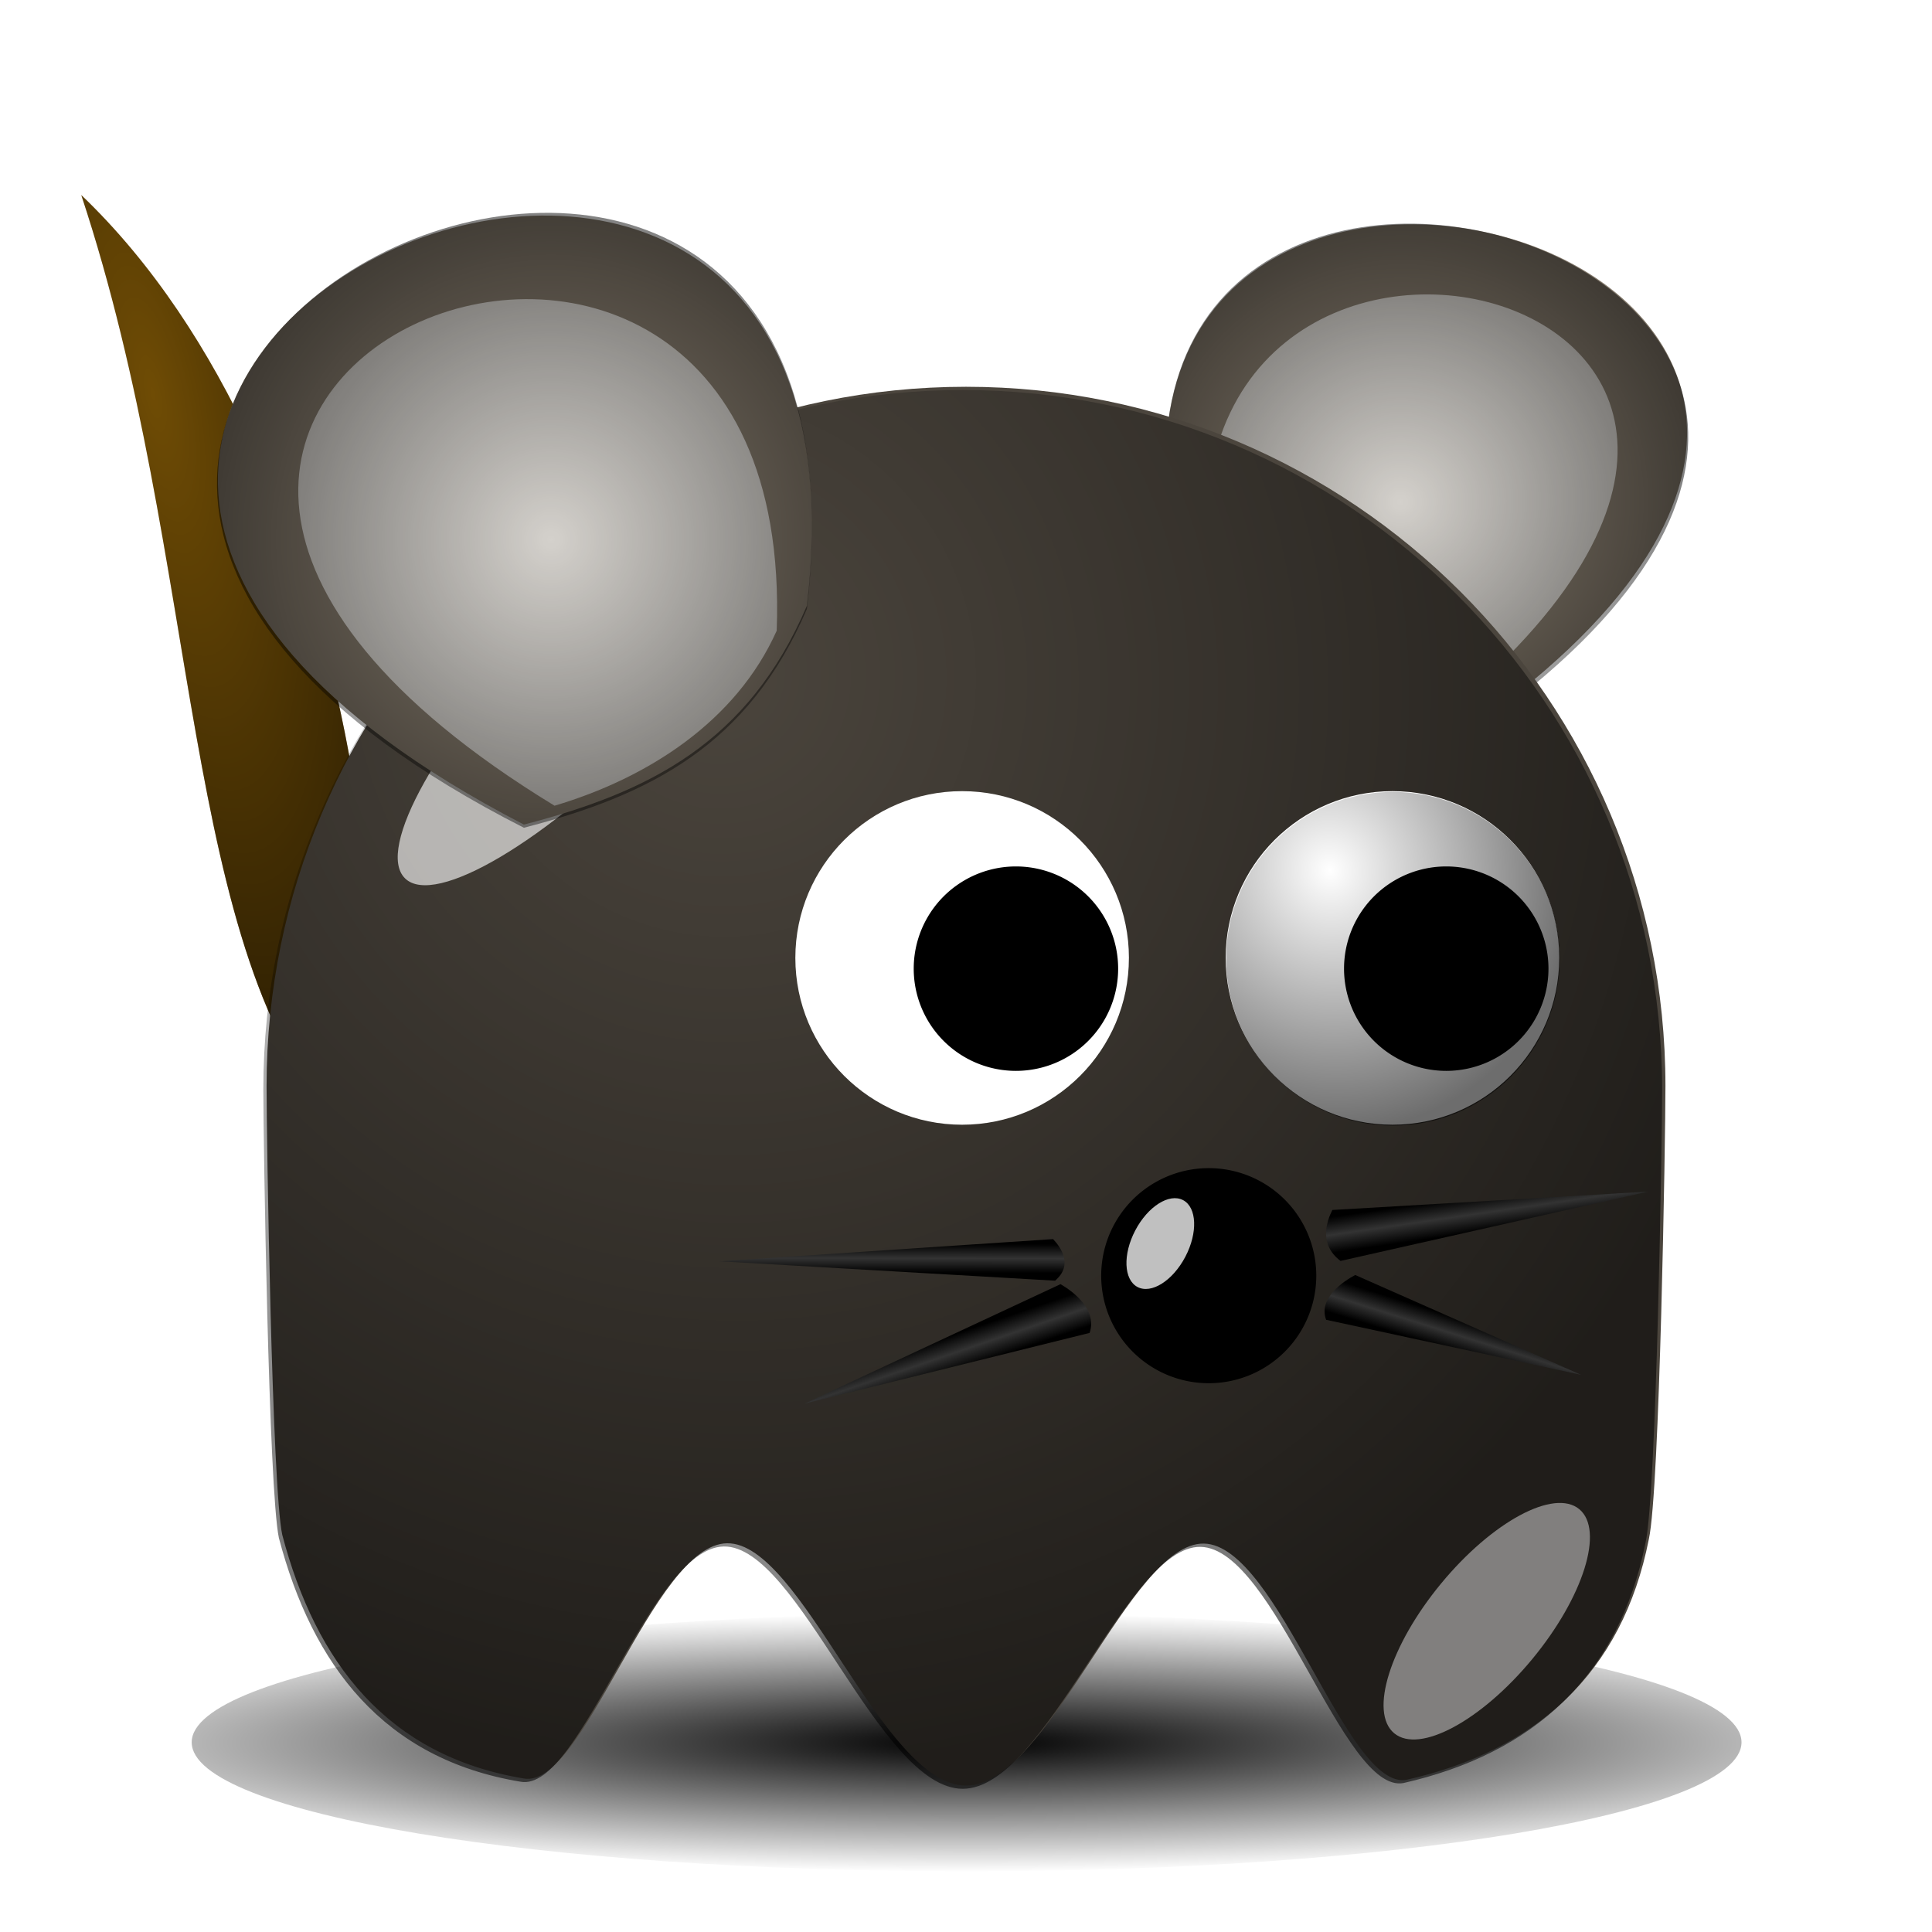
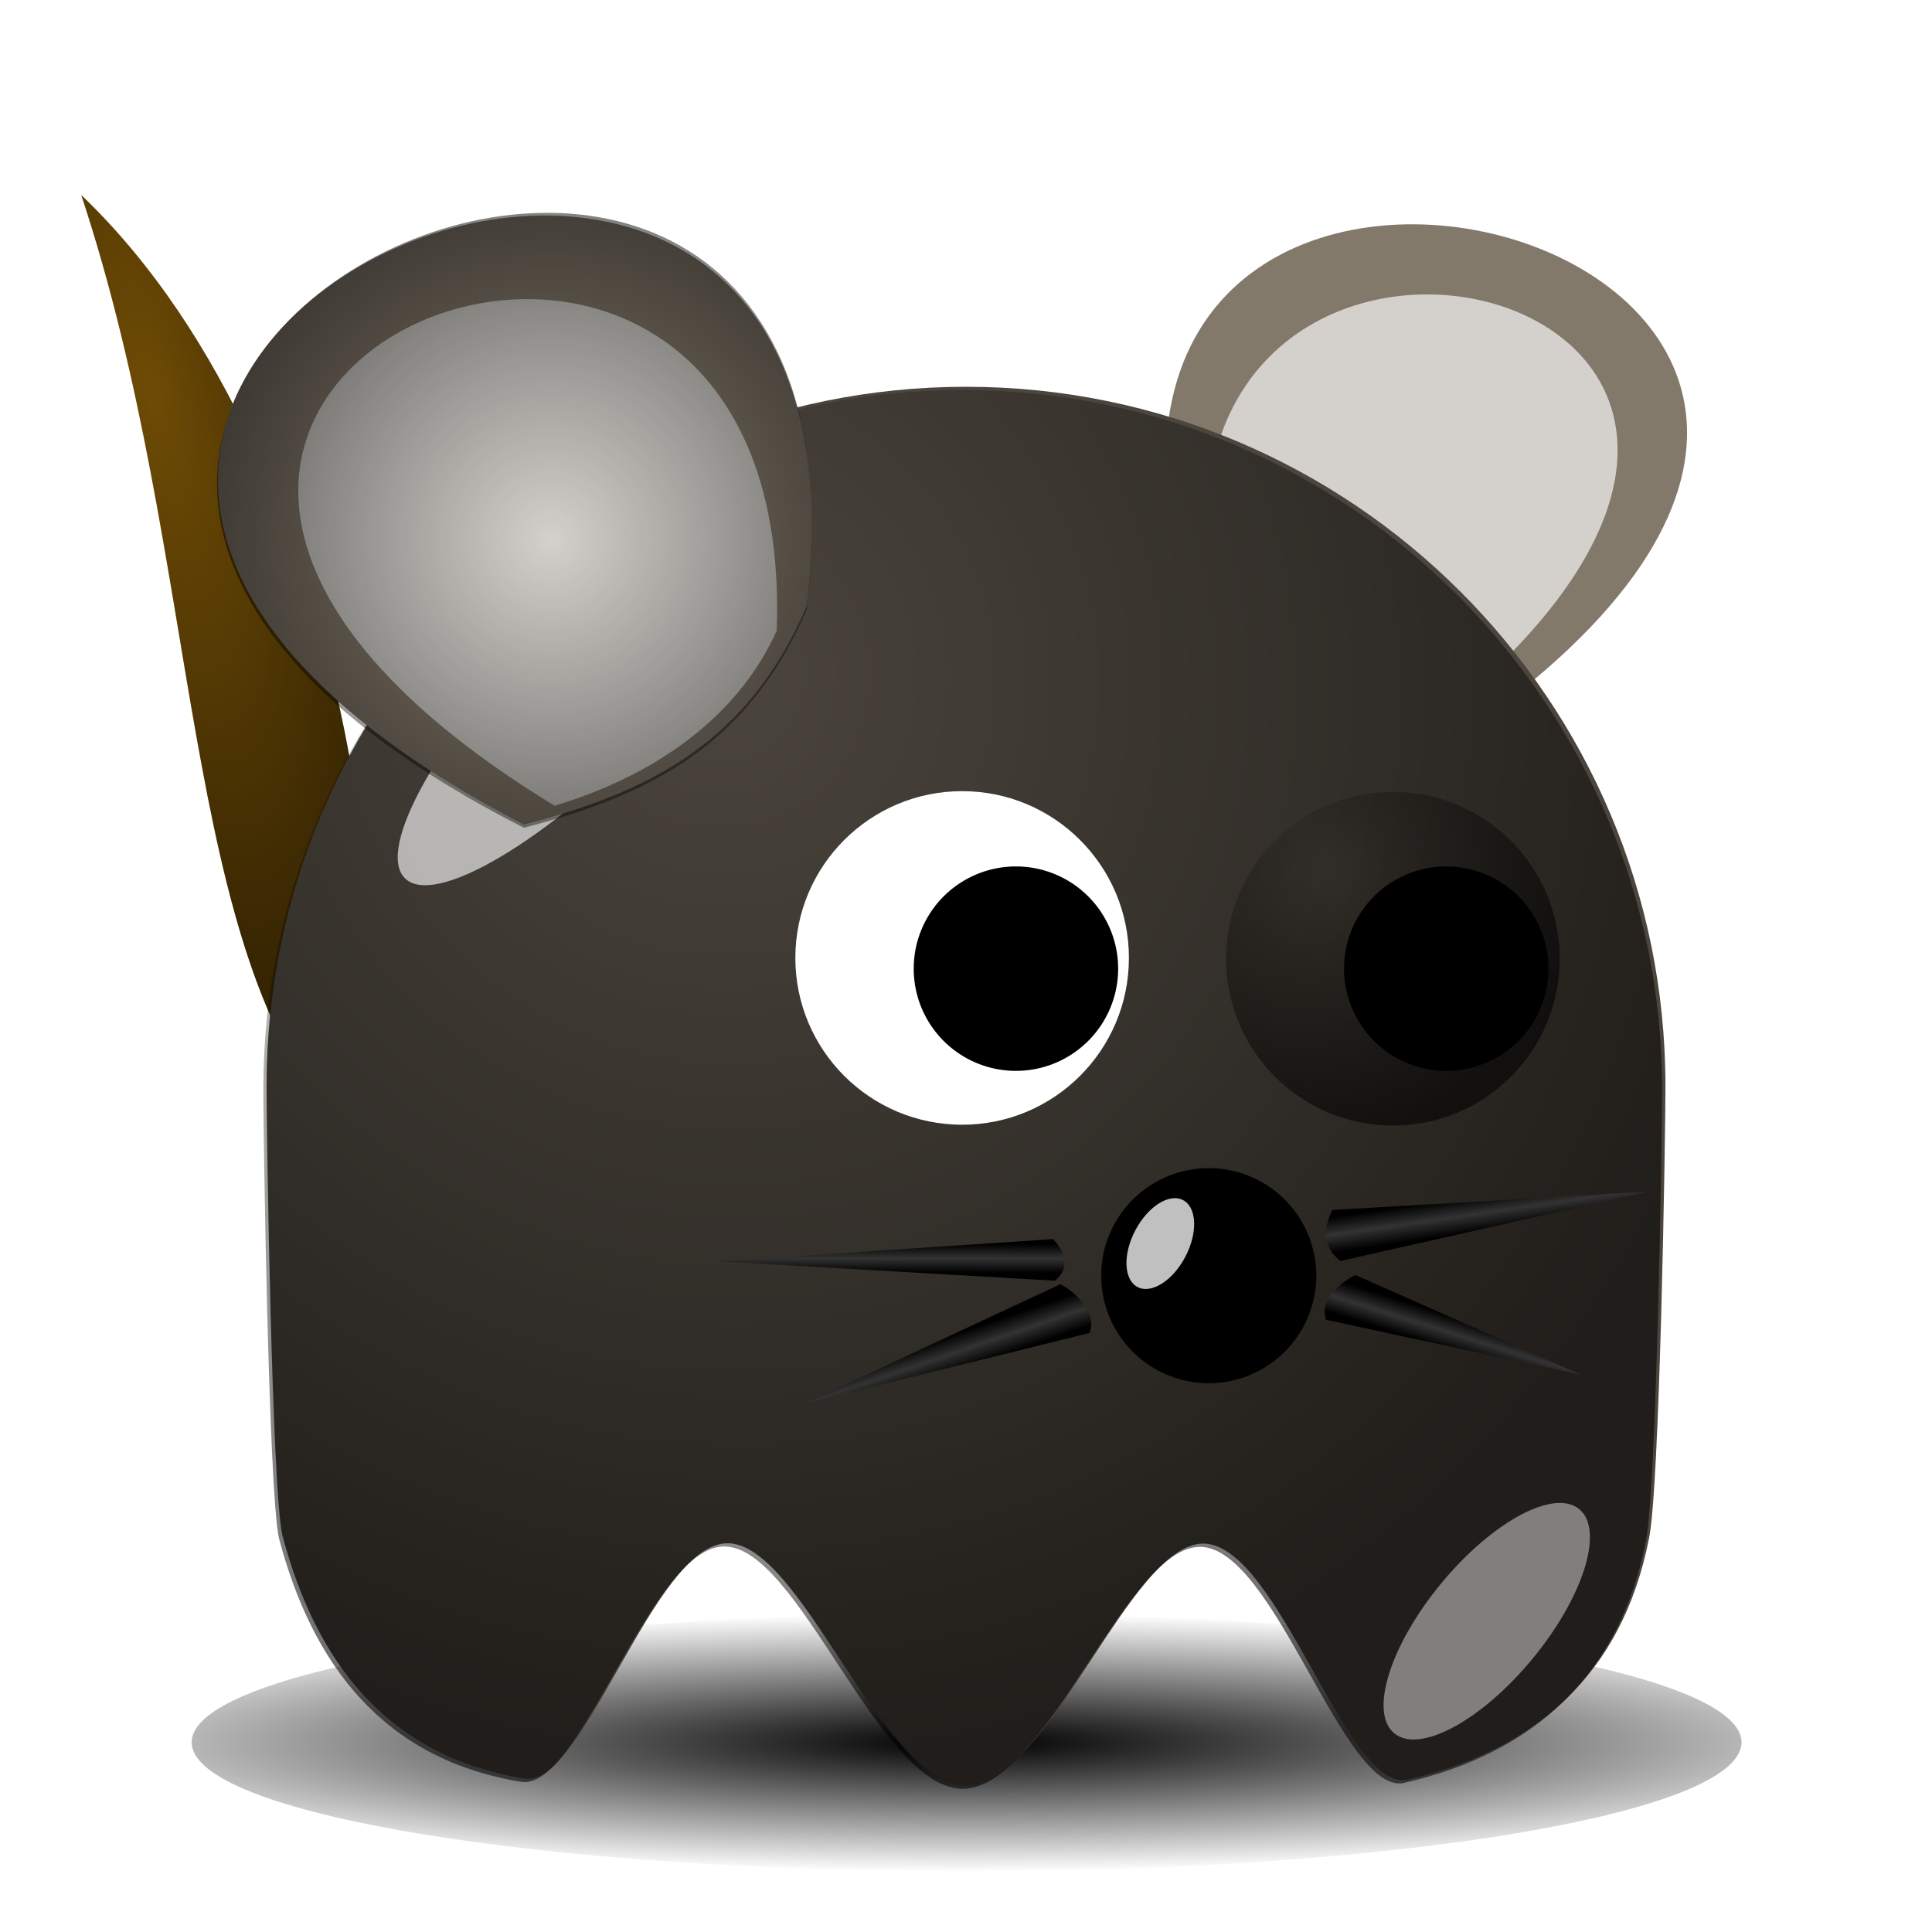
<svg xmlns="http://www.w3.org/2000/svg" xmlns:xlink="http://www.w3.org/1999/xlink" viewBox="0 0 128 128" version="1.0">
  <defs>
    <linearGradient id="m" y2="89.847" xlink:href="#b" gradientUnits="userSpaceOnUse" x2="296.84" gradientTransform="matrix(.971 -.164 .24 .663 -11.703 85.181)" y1="87.127" x1="297.52" />
    <linearGradient id="b">
      <stop offset="0" />
      <stop offset=".5" stop-color="#333" />
      <stop offset="1" />
    </linearGradient>
    <linearGradient id="c">
      <stop offset="0" stop-opacity="0" />
      <stop offset="1" stop-opacity=".572" />
    </linearGradient>
    <linearGradient id="r" y2="89.847" xlink:href="#b" gradientUnits="userSpaceOnUse" x2="296.84" gradientTransform="matrix(-.997 -.063 -.074 .841 630.05 37.051)" y1="87.127" x1="297.52" />
    <linearGradient id="q" y2="89.847" xlink:href="#b" gradientUnits="userSpaceOnUse" x2="296.84" gradientTransform="matrix(-.804 -.45 -.595 .608 618.47 179.15)" y1="87.127" x1="297.52" />
    <linearGradient id="p" y2="89.847" xlink:href="#b" gradientUnits="userSpaceOnUse" x2="296.84" gradientTransform="matrix(.804 -.489 .595 .661 8.415 187.06)" y1="87.127" x1="297.52" />
    <linearGradient id="a">
      <stop offset="0" stop-opacity="0" />
      <stop offset="1" stop-opacity=".572" />
    </linearGradient>
    <radialGradient id="s" xlink:href="#c" gradientUnits="userSpaceOnUse" cy="409.86" cx="233.5" gradientTransform="matrix(.387 1.516 -1.423 .363 726.51 -93.107)" r="15.5" />
    <radialGradient id="h" xlink:href="#a" gradientUnits="userSpaceOnUse" cy="42.847" cx="255.11" gradientTransform="matrix(1.113 -.11 .059 3.669 -86.278 -82.277)" r="12.05" />
    <radialGradient id="i" xlink:href="#a" gradientUnits="userSpaceOnUse" cy="497.96" cx="216.99" gradientTransform="matrix(.51 1.007 -.965 .489 650.67 -405.93)" r="65" />
    <radialGradient id="g" gradientUnits="userSpaceOnUse" cx="35.806" cy="29.751" r="10.944" gradientTransform="matrix(2.279 -.022 .023 2.319 129.73 24.148)">
      <stop offset="0" stop-opacity="0" />
      <stop offset="1" stop-opacity=".572" />
    </radialGradient>
    <radialGradient id="e" gradientUnits="userSpaceOnUse" cy="506.35" cx="210.89" gradientTransform="matrix(1.403 0 0 .206 -89.845 403.11)" r="68">
      <stop offset="0" />
      <stop offset="1" stop-opacity="0" />
    </radialGradient>
    <radialGradient id="o" xlink:href="#a" gradientUnits="userSpaceOnUse" cy="29.751" cx="35.806" gradientTransform="matrix(2.279 -.022 .023 2.319 129.73 24.148)" r="10.944" />
    <filter id="n" height="1.163" width="1.21" y="-.082" x="-.105">
      <feGaussianBlur stdDeviation=".764" />
    </filter>
    <filter id="j" height="1.682" width="1.696" y="-.341" x="-.348">
      <feGaussianBlur stdDeviation="5.465" />
    </filter>
    <filter id="k" height="1.907" width="2.039" y="-.453" x="-.52">
      <feGaussianBlur stdDeviation="4.151" />
    </filter>
    <filter id="f" width="1.21" y="-.082" x="-.105" height="1.163" color-interpolation-filters="sRGB">
      <feGaussianBlur stdDeviation=".764" />
    </filter>
    <filter id="d" height="1.68" width="1.14" y="-.34" x="-.07">
      <feGaussianBlur stdDeviation="3.968" />
    </filter>
    <filter id="l" height="2.812" width="2.44" y="-.906" x="-.72">
      <feGaussianBlur stdDeviation="2.084" />
    </filter>
  </defs>
  <path transform="matrix(.755 0 0 .611 -91.49 -194.564)" d="M274 507.36c0 7.73-30.46 14-68 14s-68-6.27-68-14 30.46-14 68-14 68 6.27 68 14z" filter="url(#d)" fill="url(#e)" />
  <g fill-rule="evenodd">
    <path d="M96.624 48.817c-7.536-.767-13.691-2.68-18.194-9.834-11.561-42.567 64.619-22.086 18.194 9.834z" fill="#83796b" />
    <path d="M212.25 109.99c6.177-1.839 12.024-5.578 14.719-11.594 1.52-41.509-60.731-16.436-14.719 11.594z" filter="url(#f)" fill="#fff" fill-opacity=".656" transform="matrix(-.877 .126 .12 .841 267.63 -71.121)" />
-     <path d="M210.22 111.45c8.295-2.152 14.865-5.409 18.75-14.5 6.19-52.655-75.889-14.563-18.75 14.5z" fill="url(#g)" transform="matrix(-.877 .126 .12 .841 267.63 -71.121)" />
  </g>
  <g fill-rule="evenodd">
    <path d="M5.384 12.923c8.083 24.396 6.48 50.475 17.227 61.699 4.526-5.584 1.82-43.51-17.227-61.699z" fill="#6f4c05" />
    <path d="M198.25 33.015c2.902 25.536-4.02 50.73 4.193 63.921 5.576-4.535 10.714-42.209-4.193-63.921z" fill="url(#h)" transform="rotate(-11.847 4.997 952.399)" />
  </g>
  <path d="M110.34 71.961c0 3.453-.38 26.775-1.1 30.015-1.76 8.88-7.47 14-16.05 15.94-3.98.74-8.51-15.56-13.43-15.65s-10.23 16.03-15.76 16.03c-5.56 0-10.89-16.13-15.83-16.05-4.93.07-9.48 16.35-13.48 15.58-9.04-1.5-13.77-7.69-15.99-16.14-.68-3.15-1.04-26.376-1.04-29.725 0-25.577 20.76-46.336 46.34-46.336s46.34 20.759 46.34 46.336z" fill="#4b453d" />
  <path d="M343.54 83.909c0 3.452-.378 26.777-1.095 30.015-1.764 8.882-7.474 13.995-16.047 15.942-3.985.743-8.518-15.558-13.437-15.648-4.92-.09-10.225 16.028-15.757 16.028-5.558 0-10.887-16.128-15.826-16.053-4.94.075-9.487 16.353-13.48 15.582-9.042-1.5-13.77-7.686-16-16.143-.675-3.148-1.031-26.374-1.031-29.722 0-25.578 20.759-46.336 46.336-46.336 25.578 0 46.336 20.759 46.336 46.336z" fill="url(#i)" transform="translate(-233.42 -11.734)" />
  <path d="M180.01 413.25c-10.03 10.27-20.41 16.42-23.17 13.72-2.77-2.7 3.13-13.23 13.15-23.5 10.03-10.27 20.41-16.41 23.17-13.71 2.77 2.7-3.13 13.22-13.15 23.49z" transform="translate(-84.99 -246.234) scale(.713)" filter="url(#j)" fill-opacity=".627" fill="#fff" />
  <path transform="matrix(.55 .454 -.454 .55 185.27 -285.064)" d="M262 501.86c0 7.45-2.46 13.5-5.5 13.5s-5.5-6.05-5.5-13.5 2.46-13.5 5.5-13.5 5.5 6.05 5.5 13.5z" filter="url(#k)" fill-opacity=".434" fill="#fff" />
  <path d="M87.207 84.517a7.125 7.125 0 11-14.25 0 7.125 7.125 0 0114.25 0z" />
  <path d="M83.5 80.125c0 1.588-1.399 2.875-3.125 2.875s-3.125-1.287-3.125-2.875 1.4-2.875 3.125-2.875 3.125 1.287 3.125 2.875z" transform="matrix(.531 .279 -.525 1.001 76.26 -20.24)" filter="url(#l)" fill-opacity=".753" fill="#fff" />
  <path d="M281.07 95.297l22.253 1.286c1.226-1.053.372-2.213-.134-2.756l-22.12 1.47z" fill-rule="evenodd" fill="url(#m)" transform="translate(-233.42 -11.734)" />
  <g fill-rule="evenodd">
    <path d="M34.71 54.631c8.295-2.152 14.865-5.409 18.75-14.5 6.101-51.547-75.718-14.952-18.75 14.5z" fill="#83796b" />
    <path d="M212.25 109.99c6.177-1.839 12.024-5.578 14.719-11.594 1.52-41.509-60.731-16.436-14.719 11.594z" filter="url(#n)" fill="#fff" fill-opacity=".656" transform="translate(-175.51 -56.609)" />
    <path d="M210.22 111.45c8.295-2.152 14.865-5.409 18.75-14.5 6.19-52.655-75.889-14.563-18.75 14.5z" fill="url(#o)" transform="translate(-175.51 -56.609)" />
  </g>
  <path d="M286.72 104.73l18.89-4.687c.538-1.56-1.154-2.785-1.928-3.23l-16.962 7.917z" fill-rule="evenodd" fill="url(#p)" transform="translate(-233.42 -11.734)" />
  <path d="M338.17 102.82l-16.89-3.646c-.538-1.433 1.154-2.56 1.928-2.968l14.962 6.614z" fill-rule="evenodd" fill="url(#q)" transform="translate(-233.42 -11.734)" />
  <path d="M342.61 90.681l-20.377 4.593c-1.466-1.11-.908-2.643-.542-3.376l20.919-1.217z" fill-rule="evenodd" fill="url(#r)" transform="translate(-233.42 -11.734)" />
-   <path d="M103.303 63.466c0 6.102-4.947 11.05-11.05 11.05s-11.049-4.948-11.049-11.05 4.947-11.05 11.05-11.05 11.05 4.947 11.05 11.05z" fill="#fff" />
  <path d="M255 417.86c0 8.56-6.94 15.5-15.5 15.5s-15.5-6.94-15.5-15.5 6.94-15.5 15.5-15.5 15.5 6.94 15.5 15.5z" transform="translate(-78.479 -234.414) scale(.713)" fill="url(#s)" />
  <path d="M102.59 64.176a6.772 6.772 0 11-13.544 0 6.772 6.772 0 0113.544 0z" />
  <g>
    <path d="M74.793 63.466c0 6.102-4.947 11.05-11.05 11.05s-11.049-4.948-11.049-11.05 4.947-11.05 11.05-11.05 11.05 4.947 11.05 11.05z" fill="#fff" />
    <path d="M255 417.86c0 8.56-6.94 15.5-15.5 15.5s-15.5-6.94-15.5-15.5 6.94-15.5 15.5-15.5 15.5 6.94 15.5 15.5z" transform="translate(-106.989 -234.414) scale(.713)" fill="url(#s)" />
    <path d="M74.08 64.176a6.772 6.772 0 11-13.544 0 6.772 6.772 0 0113.544 0z" />
  </g>
</svg>